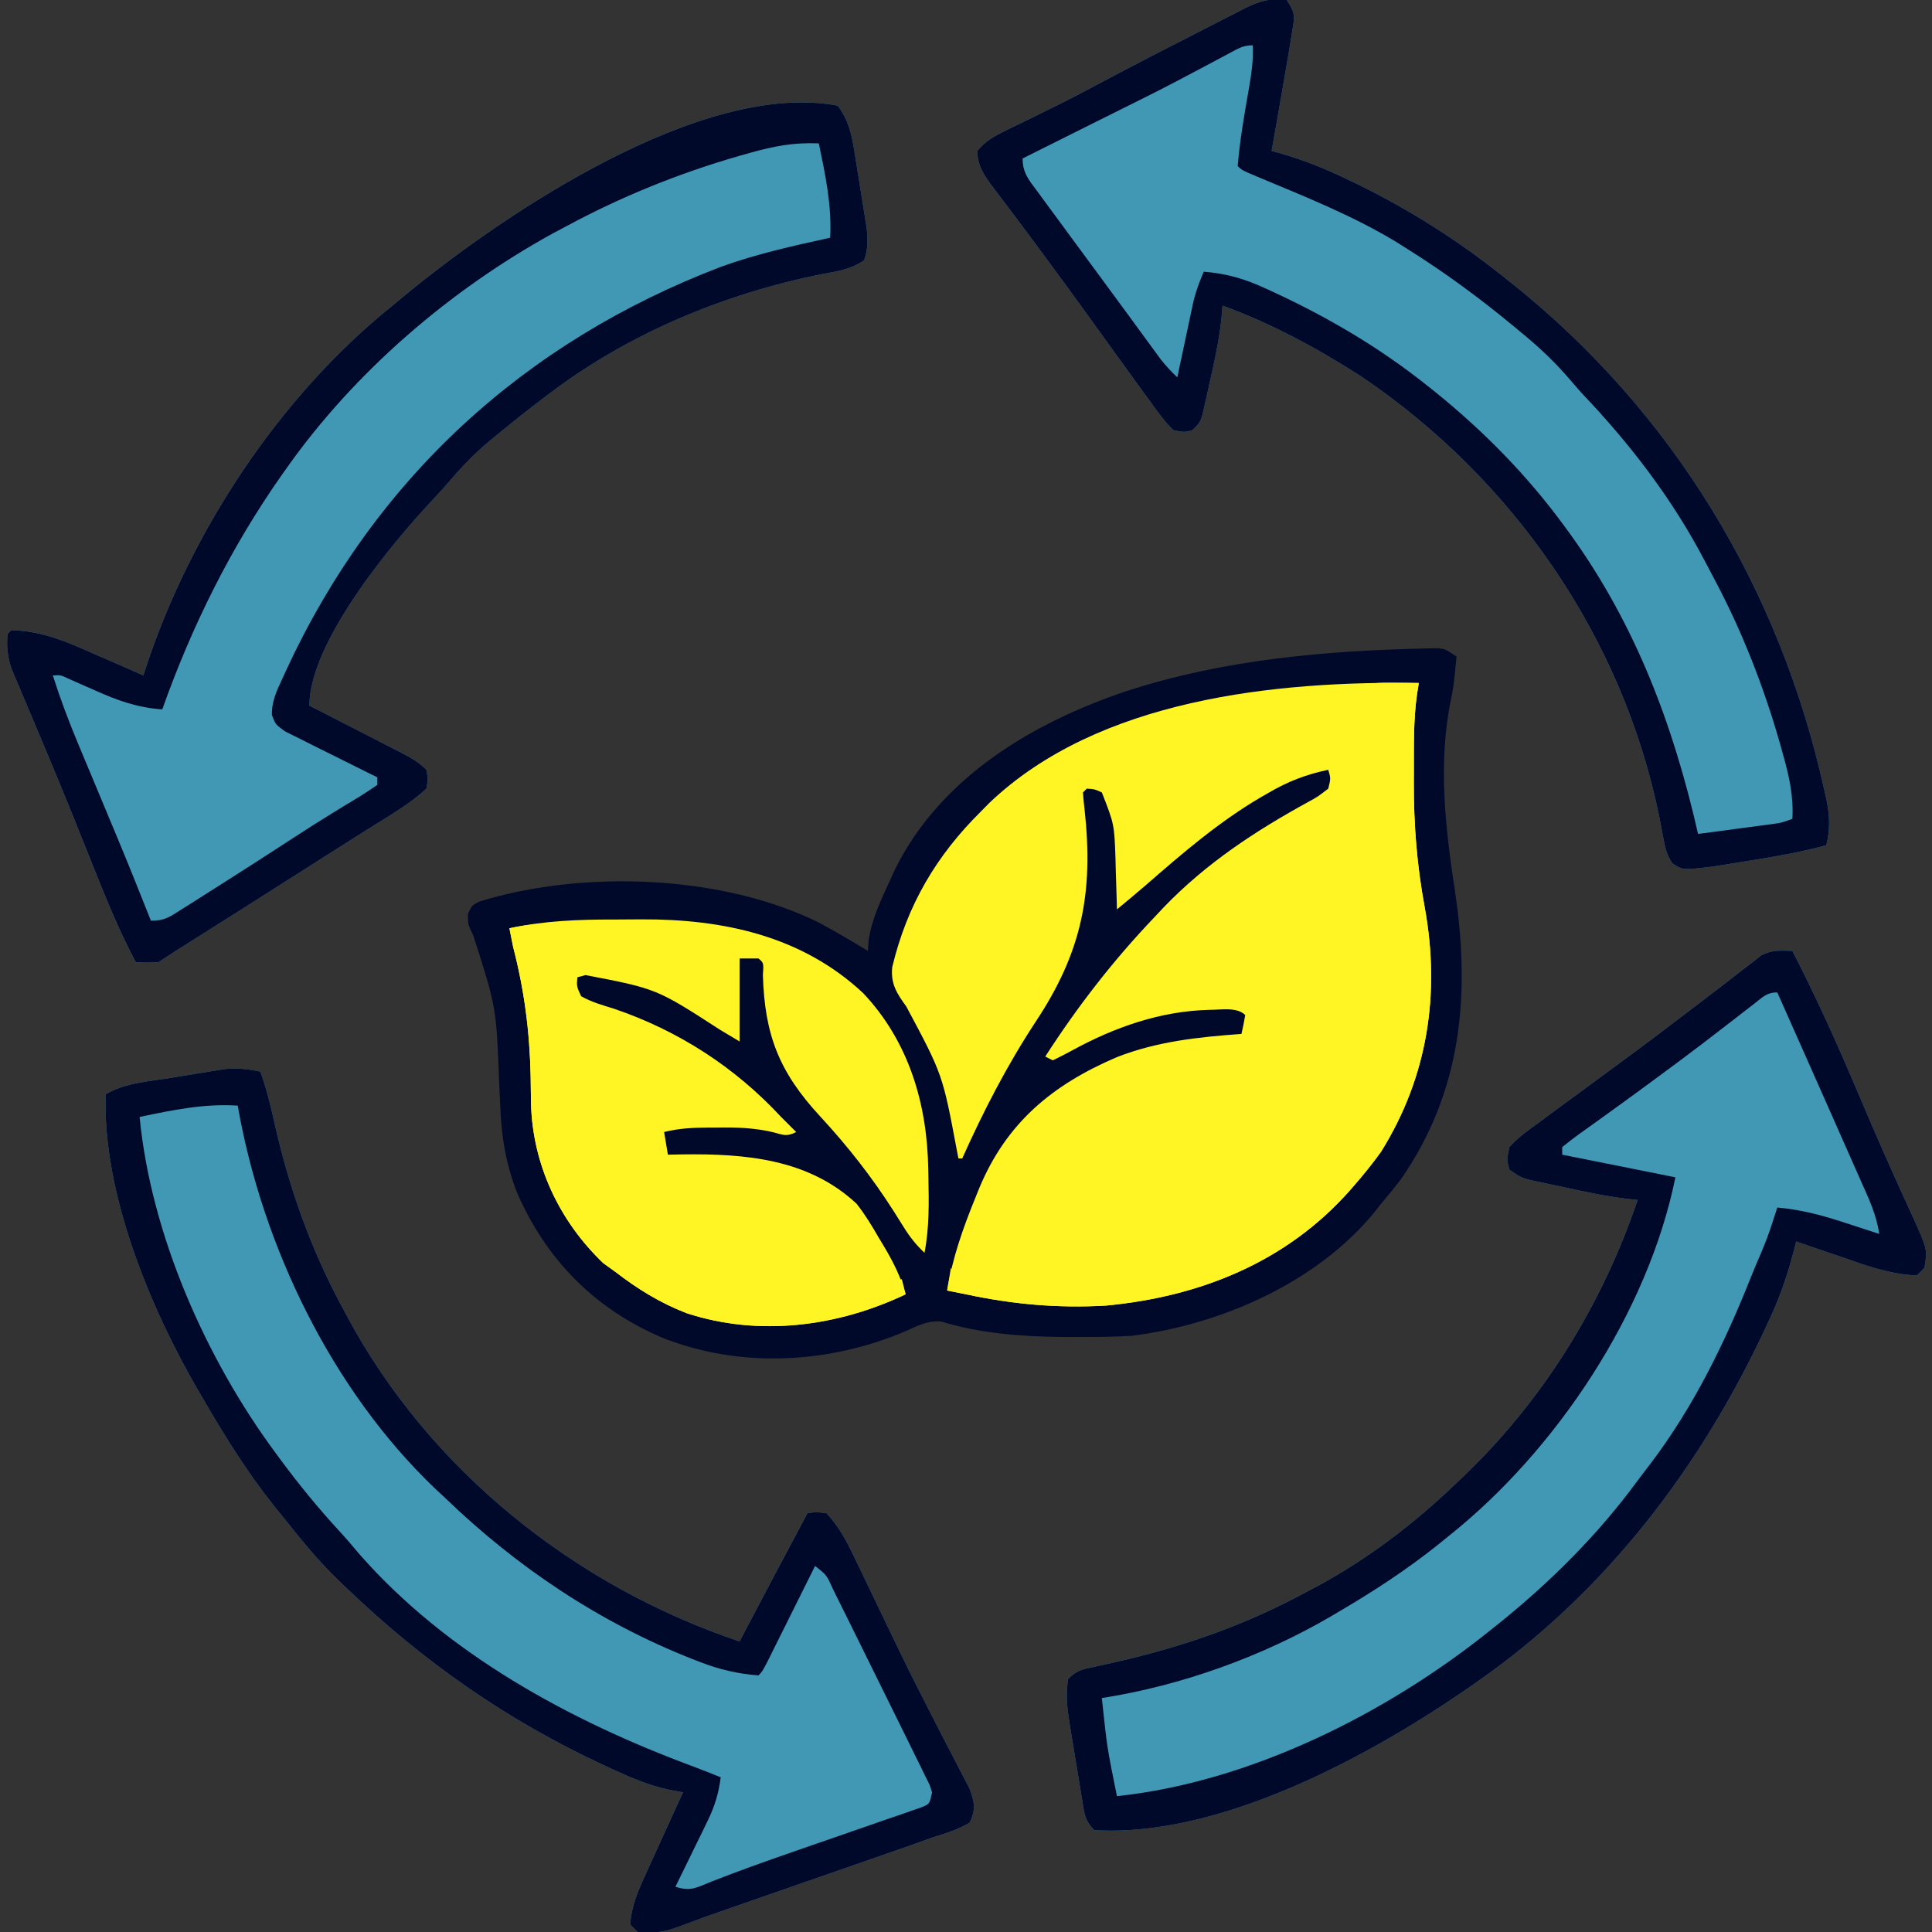
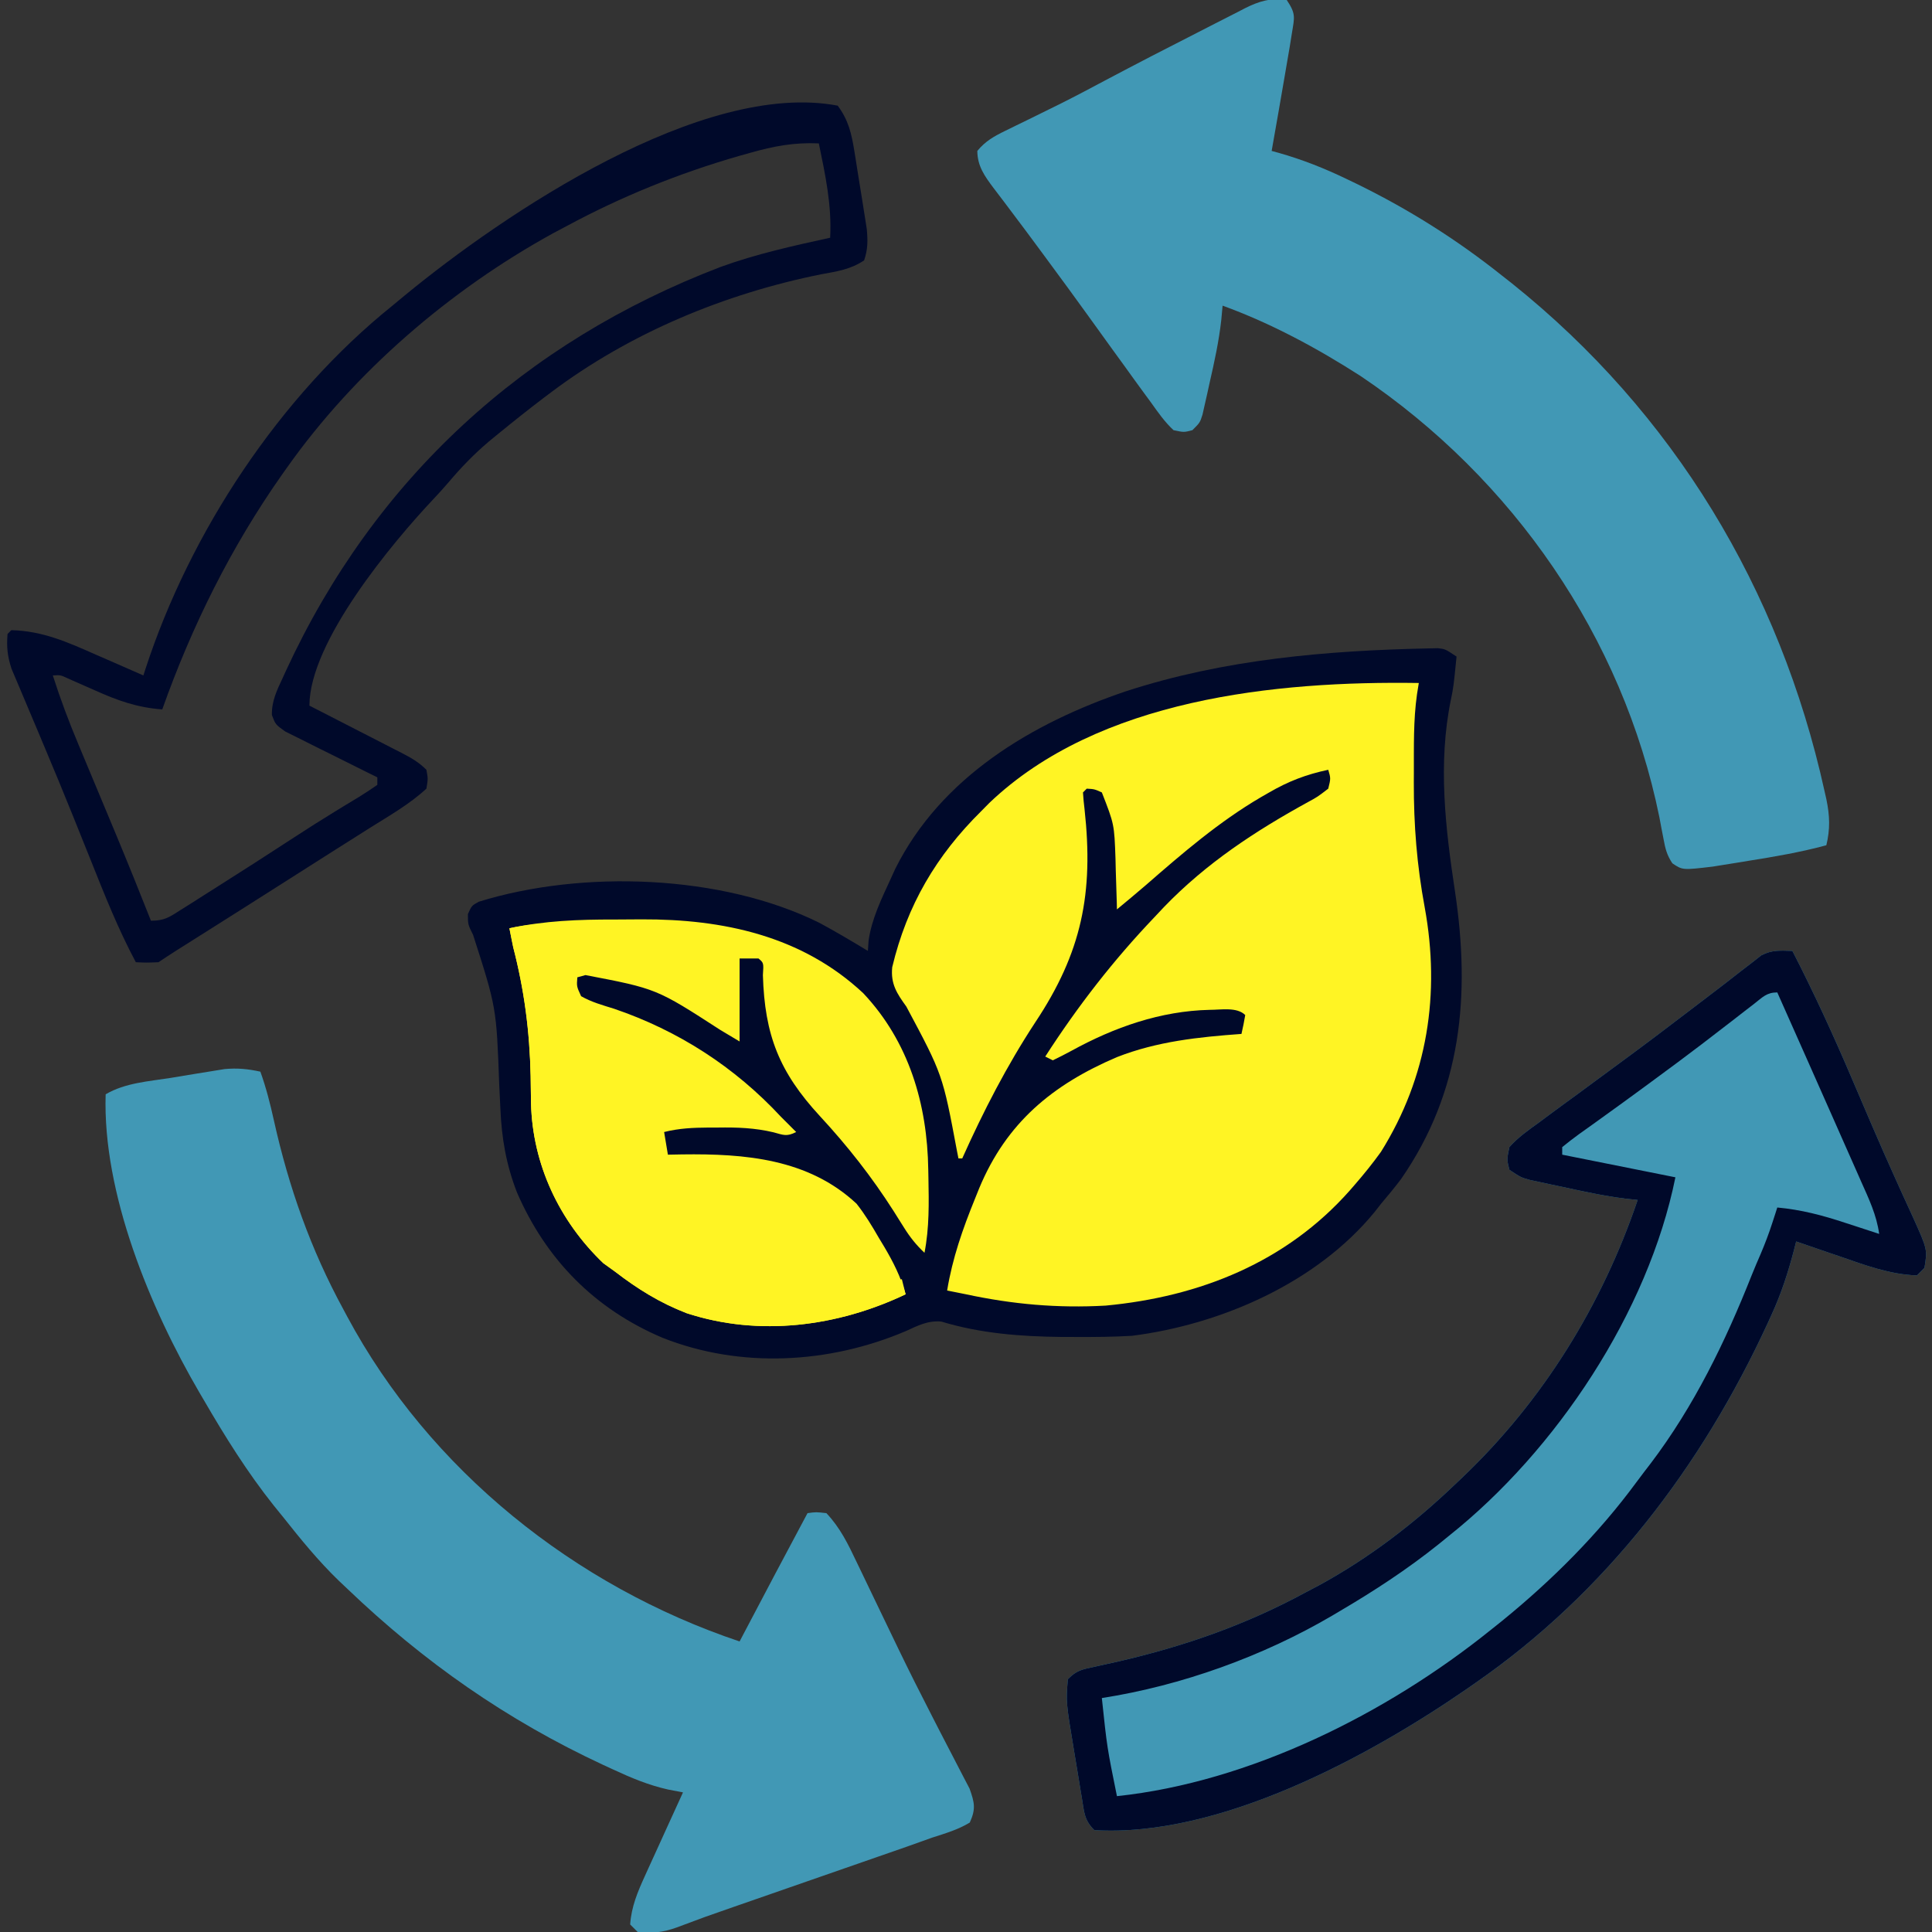
<svg xmlns="http://www.w3.org/2000/svg" width="512" height="512">
  <rect width="100%" height="100%" fill="#333333" stroke="none" />
  <path d="M0 0 C0.757 -0.016 1.514 -0.033 2.293 -0.05 C4.242 0.172 4.242 0.172 7.242 2.172 C6.437 10.22 6.437 10.22 5.73 13.668 C2.272 30.569 4.29 47.644 6.844 64.508 C10.923 91.814 8.661 117.363 -7.477 140.652 C-9.171 142.89 -10.941 145.033 -12.758 147.172 C-13.316 147.886 -13.874 148.6 -14.449 149.336 C-29.792 168.092 -55.115 179.164 -78.758 182.172 C-83.616 182.465 -88.455 182.504 -93.32 182.484 C-94.637 182.482 -95.954 182.48 -97.31 182.478 C-108.148 182.367 -118.867 181.571 -129.289 178.402 C-132.854 178.069 -135.527 179.476 -138.695 180.922 C-159.021 189.576 -182.512 190.894 -203.197 182.69 C-221.146 175.072 -234.033 161.979 -241.758 144.172 C-244.612 136.811 -245.815 129.868 -246.152 121.965 C-246.218 120.567 -246.285 119.169 -246.353 117.771 C-246.388 117.049 -246.423 116.327 -246.459 115.584 C-247.2 95.17 -247.2 95.17 -253.387 75.918 C-254.758 73.172 -254.758 73.172 -254.758 70.422 C-253.758 68.172 -253.758 68.172 -251.859 67.133 C-224.464 58.645 -187.519 59.891 -161.629 72.723 C-157.255 75.07 -153.009 77.611 -148.758 80.172 C-148.665 78.811 -148.665 78.811 -148.57 77.422 C-147.73 71.634 -145.187 66.443 -142.758 61.172 C-142.348 60.272 -141.938 59.372 -141.516 58.445 C-129.398 34.138 -105.242 19.777 -80.344 11.355 C-54.275 2.886 -27.266 0.572 0 0 Z " fill="#00092a" transform="translate(378.758,171.828)" />
  <path d="M0 0 C-0.16 0.997 -0.32 1.993 -0.485 3.02 C-1.465 9.918 -1.288 16.92 -1.312 23.875 C-1.316 24.677 -1.32 25.478 -1.324 26.304 C-1.35 37.607 -0.514 48.306 1.559 59.441 C5.735 82.306 2.371 104.407 -10.031 124.25 C-12.227 127.305 -14.532 130.16 -17 133 C-17.434 133.5 -17.868 134 -18.315 134.515 C-35.148 153.516 -58.052 162.662 -83 165 C-95.675 165.716 -107.616 164.665 -120 162 C-121.666 161.665 -123.333 161.331 -125 161 C-123.595 152.442 -120.885 144.693 -117.625 136.688 C-117.25 135.757 -116.875 134.827 -116.489 133.869 C-109.28 116.547 -97.103 106.453 -80.022 99.155 C-69.335 94.967 -58.375 93.828 -47 93 C-46.618 91.344 -46.286 89.675 -46 88 C-48.194 85.806 -52.434 86.629 -55.383 86.617 C-68.454 86.907 -80.74 91.249 -92.101 97.496 C-93.709 98.379 -95.352 99.196 -97 100 C-97.99 99.505 -97.99 99.505 -99 99 C-90.39 85.652 -80.965 73.487 -70 62 C-69.188 61.135 -68.376 60.27 -67.539 59.379 C-56.32 47.743 -43.371 39.239 -29.273 31.504 C-26.853 30.188 -26.853 30.188 -24 28 C-23.328 25.283 -23.328 25.283 -24 23 C-29.874 24.247 -34.572 26.05 -39.75 29.062 C-40.445 29.462 -41.139 29.861 -41.855 30.272 C-53.011 36.81 -62.671 45.146 -72.386 53.607 C-74.896 55.773 -77.447 57.886 -80 60 C-80.015 59.381 -80.029 58.761 -80.044 58.123 C-80.119 55.269 -80.216 52.416 -80.312 49.562 C-80.346 48.102 -80.346 48.102 -80.381 46.611 C-80.704 37.437 -80.704 37.437 -84 29 C-85.985 28.115 -85.985 28.115 -88 28 C-88.495 28.495 -88.495 28.495 -89 29 C-88.917 30.481 -88.766 31.958 -88.586 33.43 C-86.14 55.708 -89.309 71.401 -101.661 89.957 C-109.192 101.445 -115.39 113.479 -121 126 C-121.33 126 -121.66 126 -122 126 C-122.125 125.366 -122.251 124.732 -122.38 124.079 C-126.19 103.762 -126.19 103.762 -135.812 85.75 C-138.295 82.317 -140.007 79.75 -139.551 75.309 C-135.629 58.869 -127.864 45.728 -116 34 C-115.281 33.27 -114.561 32.541 -113.82 31.789 C-84.919 4.197 -37.926 -0.576 0 0 Z " fill="#fff424" transform="translate(376,181)" />
  <path d="M0 0 C1.54 4.278 2.616 8.55 3.597 12.978 C7.541 30.659 13.337 47.087 22 63 C22.326 63.611 22.652 64.221 22.988 64.851 C44.834 105.605 83.375 136.376 127 151 C127.261 150.503 127.522 150.006 127.791 149.494 C133.491 138.643 139.217 127.807 145 117 C147.25 116.688 147.25 116.688 150 117 C153.633 120.828 155.75 125.183 157.984 129.895 C158.544 131.053 158.544 131.053 159.115 132.236 C160.333 134.758 161.542 137.285 162.75 139.812 C164.445 143.34 166.143 146.866 167.844 150.391 C168.272 151.279 168.7 152.168 169.141 153.083 C171.966 158.924 174.872 164.717 177.844 170.484 C178.595 171.951 179.347 173.417 180.099 174.884 C181.164 176.959 182.234 179.032 183.322 181.096 C184.317 182.986 185.293 184.884 186.266 186.785 C187.098 188.377 187.098 188.377 187.946 190 C189.261 193.742 189.655 195.345 188 199 C184.873 200.892 181.465 201.883 178 203 C175.735 203.806 173.471 204.615 171.208 205.426 C168.648 206.319 166.086 207.209 163.523 208.098 C162.144 208.578 160.765 209.058 159.386 209.539 C155.783 210.794 152.179 212.046 148.575 213.298 C142.802 215.304 137.029 217.313 131.257 219.323 C129.257 220.019 127.256 220.714 125.255 221.408 C117.771 224.009 117.771 224.009 110.354 226.791 C106.657 228.124 103.9 228.39 100 228 C99.34 227.34 98.68 226.68 98 226 C98.338 221.241 99.977 217.38 101.941 213.07 C102.229 212.435 102.516 211.8 102.812 211.145 C103.722 209.136 104.642 207.13 105.562 205.125 C106.185 203.756 106.807 202.386 107.428 201.016 C108.944 197.674 110.47 194.336 112 191 C110.711 190.754 109.422 190.508 108.094 190.254 C102.908 189.096 98.304 187.172 93.5 184.938 C92.633 184.539 91.767 184.141 90.874 183.73 C65.363 171.87 43.306 156.45 23 137 C22.25 136.291 21.5 135.582 20.727 134.852 C15.33 129.626 10.658 123.884 6 118 C5.206 117.023 4.412 116.046 3.594 115.039 C-3.452 106.188 -9.324 96.776 -15 87 C-15.369 86.374 -15.737 85.748 -16.117 85.103 C-29.19 62.722 -41.846 32.24 -41 6 C-35.792 2.947 -29.653 2.591 -23.783 1.658 C-21.637 1.314 -19.495 0.954 -17.352 0.592 C-15.977 0.369 -14.602 0.147 -13.227 -0.074 C-11.985 -0.276 -10.743 -0.478 -9.463 -0.686 C-6.057 -0.995 -3.328 -0.728 0 0 Z " fill="#4198b5" transform="translate(69,284)" />
  <path d="M0 0 C5.725 11.135 10.909 22.419 15.812 33.938 C17.203 37.188 18.595 40.438 19.988 43.688 C20.329 44.484 20.67 45.28 21.021 46.1 C23.126 51.006 25.278 55.887 27.48 60.75 C28.253 62.465 28.253 62.465 29.042 64.215 C29.986 66.302 30.939 68.385 31.902 70.463 C35.804 79.121 35.804 79.121 35 84 C34.34 84.66 33.68 85.32 33 86 C25.785 85.739 19.273 83.283 12.5 80.938 C11.391 80.56 10.283 80.183 9.141 79.795 C6.425 78.87 3.711 77.938 1 77 C0.824 77.697 0.648 78.394 0.467 79.112 C-1.1 85.111 -2.916 90.742 -5.5 96.375 C-5.844 97.131 -6.188 97.887 -6.542 98.667 C-24.022 136.534 -49.438 170.06 -84 194 C-84.676 194.472 -85.351 194.944 -86.047 195.43 C-112.271 213.56 -151.911 235.015 -185 233 C-187.694 230.306 -187.666 228.269 -188.289 224.523 C-188.397 223.879 -188.505 223.235 -188.617 222.572 C-188.844 221.206 -189.067 219.839 -189.287 218.471 C-189.621 216.402 -189.969 214.336 -190.32 212.27 C-192.522 199.043 -192.522 199.043 -192 193 C-189.612 190.612 -188.306 190.443 -185.039 189.738 C-184.02 189.51 -183.001 189.282 -181.951 189.047 C-180.853 188.805 -179.756 188.562 -178.625 188.312 C-161.039 184.241 -144.867 178.607 -129 170 C-127.832 169.385 -126.664 168.77 -125.461 168.137 C-112.098 160.852 -99.958 151.545 -89 141 C-88.499 140.525 -87.998 140.05 -87.482 139.56 C-66.127 119.231 -50.47 93.908 -41 66 C-42.076 65.885 -43.153 65.771 -44.262 65.652 C-49.847 64.952 -55.316 63.758 -60.812 62.562 C-61.848 62.345 -62.884 62.128 -63.951 61.904 C-64.943 61.69 -65.935 61.475 -66.957 61.254 C-67.854 61.061 -68.751 60.869 -69.675 60.67 C-72 60 -72 60 -75 58 C-75.676 55.281 -75.676 55.281 -75 52 C-72.713 49.415 -69.983 47.506 -67.188 45.5 C-66.376 44.894 -65.564 44.288 -64.728 43.664 C-62.165 41.757 -59.584 39.877 -57 38 C-55.436 36.848 -53.874 35.694 -52.312 34.539 C-49.991 32.824 -47.668 31.111 -45.339 29.406 C-39.167 24.887 -33.076 20.271 -27 15.625 C-25.238 14.284 -23.477 12.943 -21.715 11.602 C-18.942 9.49 -16.182 7.364 -13.441 5.211 C-12.491 4.481 -11.541 3.752 -10.562 3 C-9.801 2.402 -9.039 1.804 -8.254 1.188 C-5.383 -0.325 -3.203 -0.083 0 0 Z " fill="#4198b5" transform="translate(475,252)" />
-   <path d="M0 0 C2.859 3.85 3.666 7.407 4.422 12.094 C4.531 12.763 4.64 13.432 4.753 14.121 C4.979 15.529 5.201 16.938 5.417 18.347 C5.749 20.496 6.102 22.64 6.457 24.785 C6.676 26.159 6.893 27.532 7.109 28.906 C7.403 30.767 7.403 30.767 7.702 32.666 C7.983 35.813 8.016 38.018 7 41 C3.345 43.437 -0.142 43.907 -4.375 44.688 C-29.955 49.832 -55.093 60.253 -76 76 C-76.609 76.458 -77.218 76.916 -77.846 77.388 C-81.965 80.512 -85.999 83.726 -90 87 C-90.794 87.65 -91.588 88.299 -92.406 88.969 C-96.365 92.319 -99.825 95.901 -103.168 99.863 C-104.426 101.33 -105.723 102.764 -107.051 104.168 C-118.003 115.782 -140 142.093 -140 159 C-139.132 159.444 -138.264 159.888 -137.37 160.345 C-134.151 161.993 -130.935 163.645 -127.72 165.299 C-126.328 166.014 -124.935 166.728 -123.541 167.44 C-121.538 168.465 -119.539 169.493 -117.539 170.523 C-116.915 170.841 -116.291 171.159 -115.648 171.486 C-113.09 172.809 -111.05 173.95 -109 176 C-108.562 178.375 -108.562 178.375 -109 181 C-113.449 185.121 -118.821 188.157 -123.938 191.375 C-125.922 192.63 -127.906 193.885 -129.891 195.141 C-130.904 195.781 -131.918 196.421 -132.963 197.08 C-137.712 200.083 -142.449 203.105 -147.188 206.125 C-155.146 211.193 -163.117 216.241 -171.1 221.27 C-172.201 221.964 -172.201 221.964 -173.324 222.672 C-173.964 223.075 -174.605 223.478 -175.264 223.894 C-176.856 224.908 -178.429 225.953 -180 227 C-183.188 227.125 -183.188 227.125 -186 227 C-190.664 218.275 -194.273 209.172 -197.938 200 C-199.258 196.706 -200.582 193.413 -201.906 190.121 C-202.242 189.286 -202.577 188.451 -202.923 187.591 C-205.265 181.781 -207.663 175.996 -210.094 170.223 C-210.746 168.666 -211.399 167.109 -212.051 165.553 C-212.986 163.323 -213.924 161.095 -214.873 158.872 C-215.746 156.826 -216.607 154.775 -217.465 152.723 C-217.956 151.565 -218.447 150.408 -218.953 149.215 C-220.026 145.919 -220.288 143.441 -220 140 C-219.67 139.67 -219.34 139.34 -219 139 C-210.674 139.201 -203.974 142.222 -196.438 145.562 C-194.638 146.343 -194.638 146.343 -192.803 147.139 C-189.864 148.415 -186.93 149.702 -184 151 C-183.82 150.437 -183.639 149.875 -183.454 149.295 C-171.617 112.986 -147.874 77.004 -118 53 C-116.903 52.092 -115.807 51.183 -114.711 50.273 C-88.43 28.662 -35.904 -6.805 0 0 Z " fill="#4198b5" transform="translate(222,28)" />
  <path d="M0 0 C2.447 3.67 2.069 4.505 1.375 8.75 C1.179 9.975 0.983 11.199 0.781 12.461 C0.522 13.974 0.262 15.487 0 17 C-0.164 17.959 -0.327 18.919 -0.496 19.907 C-1.641 26.609 -2.811 33.306 -4 40 C-3.394 40.164 -2.788 40.329 -2.164 40.498 C4.192 42.302 10.055 44.629 16 47.5 C16.904 47.934 17.807 48.369 18.738 48.816 C32.392 55.51 45.112 63.52 57 73 C57.897 73.705 58.794 74.41 59.719 75.137 C102.475 109.354 130.697 156.089 142.5 209.562 C142.673 210.33 142.845 211.097 143.023 211.888 C143.91 216.221 144.034 219.693 143 224 C136.189 225.84 129.34 227.021 122.375 228.125 C120.716 228.398 120.716 228.398 119.023 228.676 C117.951 228.847 116.878 229.019 115.773 229.195 C114.808 229.35 113.843 229.505 112.849 229.665 C104.895 230.601 104.895 230.601 102.196 228.789 C100.753 226.631 100.324 224.933 99.859 222.379 C99.68 221.454 99.5 220.528 99.315 219.575 C99.129 218.581 98.942 217.587 98.75 216.562 C89.043 168.853 59.883 126.775 19.562 99.645 C8.105 92.29 -4.181 85.652 -17 81 C-17.115 82.249 -17.229 83.498 -17.348 84.785 C-17.977 90.431 -19.17 95.905 -20.438 101.438 C-20.655 102.429 -20.872 103.421 -21.096 104.443 C-21.31 105.389 -21.525 106.334 -21.746 107.309 C-21.939 108.163 -22.131 109.016 -22.33 109.896 C-23 112 -23 112 -25 114 C-27.25 114.586 -27.25 114.586 -30 114 C-32.358 111.813 -34.139 109.238 -36 106.625 C-36.565 105.859 -37.129 105.093 -37.711 104.304 C-39.491 101.881 -41.247 99.442 -43 97 C-44.081 95.51 -45.163 94.02 -46.246 92.531 C-48.398 89.565 -50.54 86.591 -52.676 83.613 C-56.121 78.818 -59.619 74.063 -63.125 69.312 C-63.705 68.525 -64.284 67.737 -64.881 66.926 C-67.663 63.148 -70.46 59.384 -73.293 55.645 C-74.059 54.624 -74.059 54.624 -74.841 53.583 C-75.791 52.318 -76.748 51.059 -77.713 49.806 C-80.082 46.64 -81.965 44.039 -82 40 C-79.886 37.412 -77.541 36.1 -74.562 34.652 C-73.678 34.218 -72.794 33.783 -71.883 33.335 C-70.456 32.643 -70.456 32.643 -69 31.938 C-66.976 30.942 -64.952 29.944 -62.93 28.945 C-61.92 28.447 -60.91 27.948 -59.87 27.435 C-55.919 25.46 -52.021 23.393 -48.125 21.312 C-39.91 16.964 -31.655 12.693 -23.367 8.485 C-21.923 7.75 -20.481 7.01 -19.042 6.266 C-17.006 5.215 -14.963 4.18 -12.918 3.148 C-12.309 2.83 -11.701 2.512 -11.074 2.184 C-7.251 0.282 -4.263 -0.608 0 0 Z " fill="#4198b5" transform="translate(341,0)" />
  <path d="M0 0 C2.398 0.003 4.795 -0.02 7.193 -0.046 C28.78 -0.135 49.665 4.323 65.916 19.503 C78.058 32.383 82.92 48.95 83.166 66.316 C83.179 66.998 83.193 67.68 83.207 68.382 C83.334 75.11 83.456 81.679 82.166 88.316 C79.979 86.255 78.334 84.202 76.748 81.656 C76.08 80.596 76.08 80.596 75.398 79.516 C74.929 78.769 74.461 78.022 73.978 77.253 C68.173 68.166 61.797 60.035 54.478 52.128 C43.692 40.446 39.812 30.667 39.341 14.745 C39.558 11.485 39.558 11.485 38.166 10.316 C36.516 10.316 34.866 10.316 33.166 10.316 C33.166 17.576 33.166 24.836 33.166 32.316 C31.474 31.305 29.783 30.294 28.041 29.253 C11.149 18.324 11.149 18.324 -7.674 14.722 C-8.744 15.016 -8.744 15.016 -9.834 15.316 C-10.024 17.735 -10.024 17.735 -8.834 20.316 C-6.107 21.88 -3.14 22.701 -0.147 23.628 C16.925 29.433 31.868 39.069 44.166 52.316 C44.97 53.12 45.774 53.924 46.603 54.753 C47.119 55.269 47.634 55.784 48.166 56.316 C45.622 57.587 44.85 57.119 42.15 56.39 C37.177 55.207 32.507 55.051 27.416 55.128 C26.592 55.129 25.768 55.129 24.919 55.13 C20.878 55.159 17.108 55.314 13.166 56.316 C13.661 59.286 13.661 59.286 14.166 62.316 C15.421 62.292 16.677 62.269 17.97 62.245 C34.534 62.025 51.388 63.37 64.166 75.316 C66.41 78.165 68.236 81.174 70.041 84.316 C70.512 85.097 70.984 85.878 71.47 86.683 C73.906 90.793 75.873 94.681 77.166 99.316 C59.163 107.882 38.363 110.618 19.111 104.316 C12.052 101.586 6.144 97.918 0.166 93.316 C-0.866 92.573 -1.897 91.831 -2.959 91.066 C-14.655 79.879 -21.687 64.895 -22.108 48.761 C-22.145 46.321 -22.179 43.881 -22.209 41.441 C-22.473 29.594 -23.875 18.759 -26.834 7.316 C-27.176 5.651 -27.511 3.984 -27.834 2.316 C-18.526 0.314 -9.474 -0.026 0 0 Z " fill="#fff424" transform="translate(162.834,243.684)" />
-   <path d="M0 0 C1.54 4.278 2.616 8.55 3.597 12.978 C7.541 30.659 13.337 47.087 22 63 C22.326 63.611 22.652 64.221 22.988 64.851 C44.834 105.605 83.375 136.376 127 151 C127.261 150.503 127.522 150.006 127.791 149.494 C133.491 138.643 139.217 127.807 145 117 C147.25 116.688 147.25 116.688 150 117 C153.633 120.828 155.75 125.183 157.984 129.895 C158.544 131.053 158.544 131.053 159.115 132.236 C160.333 134.758 161.542 137.285 162.75 139.812 C164.445 143.34 166.143 146.866 167.844 150.391 C168.272 151.279 168.7 152.168 169.141 153.083 C171.966 158.924 174.872 164.717 177.844 170.484 C178.595 171.951 179.347 173.417 180.099 174.884 C181.164 176.959 182.234 179.032 183.322 181.096 C184.317 182.986 185.293 184.884 186.266 186.785 C187.098 188.377 187.098 188.377 187.946 190 C189.261 193.742 189.655 195.345 188 199 C184.873 200.892 181.465 201.883 178 203 C175.735 203.806 173.471 204.615 171.208 205.426 C168.648 206.319 166.086 207.209 163.523 208.098 C162.144 208.578 160.765 209.058 159.386 209.539 C155.783 210.794 152.179 212.046 148.575 213.298 C142.802 215.304 137.029 217.313 131.257 219.323 C129.257 220.019 127.256 220.714 125.255 221.408 C117.771 224.009 117.771 224.009 110.354 226.791 C106.657 228.124 103.9 228.39 100 228 C99.34 227.34 98.68 226.68 98 226 C98.338 221.241 99.977 217.38 101.941 213.07 C102.229 212.435 102.516 211.8 102.812 211.145 C103.722 209.136 104.642 207.13 105.562 205.125 C106.185 203.756 106.807 202.386 107.428 201.016 C108.944 197.674 110.47 194.336 112 191 C110.711 190.754 109.422 190.508 108.094 190.254 C102.908 189.096 98.304 187.172 93.5 184.938 C92.633 184.539 91.767 184.141 90.874 183.73 C65.363 171.87 43.306 156.45 23 137 C22.25 136.291 21.5 135.582 20.727 134.852 C15.33 129.626 10.658 123.884 6 118 C5.206 117.023 4.412 116.046 3.594 115.039 C-3.452 106.188 -9.324 96.776 -15 87 C-15.369 86.374 -15.737 85.748 -16.117 85.103 C-29.19 62.722 -41.846 32.24 -41 6 C-35.792 2.947 -29.653 2.591 -23.783 1.658 C-21.637 1.314 -19.495 0.954 -17.352 0.592 C-15.977 0.369 -14.602 0.147 -13.227 -0.074 C-11.985 -0.276 -10.743 -0.478 -9.463 -0.686 C-6.057 -0.995 -3.328 -0.728 0 0 Z M-32 12 C-29.014 43.092 -14.458 76.05 4 101 C4.384 101.522 4.767 102.044 5.163 102.582 C10.096 109.262 15.294 115.635 20.93 121.742 C22.784 123.765 24.55 125.835 26.312 127.938 C49.525 154.375 82.1 172.039 114.623 184.105 C117.096 185.036 119.549 186.011 122 187 C121.441 191.312 120.402 194.717 118.496 198.617 C117.756 200.145 117.756 200.145 117.002 201.703 C116.228 203.273 116.228 203.273 115.438 204.875 C114.917 205.945 114.397 207.015 113.861 208.117 C112.581 210.748 111.294 213.376 110 216 C114.078 217.359 115.654 216.196 119.629 214.605 C126.708 211.837 133.842 209.28 141.027 206.801 C143.158 206.06 145.289 205.318 147.42 204.576 C150.71 203.432 154.001 202.291 157.296 201.16 C160.523 200.051 163.744 198.927 166.965 197.801 C167.959 197.463 168.954 197.126 169.979 196.778 C170.888 196.457 171.797 196.136 172.734 195.806 C173.536 195.529 174.339 195.251 175.165 194.966 C177.357 194.082 177.357 194.082 178 191 C177.409 189.031 177.409 189.031 176.324 186.941 C175.917 186.097 175.509 185.253 175.09 184.383 C174.627 183.452 174.164 182.522 173.688 181.562 C173.211 180.588 172.735 179.613 172.244 178.609 C170.839 175.743 169.423 172.882 168.003 170.024 C166.911 167.82 165.825 165.614 164.74 163.407 C162.72 159.298 160.692 155.193 158.659 151.091 C157.844 149.445 157.03 147.799 156.218 146.151 C155.067 143.819 153.908 141.491 152.746 139.164 C152.223 138.1 152.223 138.1 151.69 137.014 C150.044 133.368 150.044 133.368 147 131 C146.581 131.843 146.162 132.686 145.731 133.554 C144.18 136.673 142.627 139.791 141.073 142.908 C140.401 144.259 139.728 145.61 139.057 146.962 C138.093 148.901 137.127 150.839 136.16 152.777 C135.579 153.945 134.998 155.113 134.399 156.316 C133 159 133 159 132 160 C126.49 159.575 121.657 158.447 116.5 156.438 C115.815 156.174 115.13 155.911 114.424 155.64 C89.865 145.96 67.951 131.287 49 113 C48.1 112.163 47.2 111.327 46.273 110.465 C18.857 84.273 0.464 46.052 -6 9 C-14.944 8.419 -23.298 10.186 -32 12 Z " fill="#00092a" transform="translate(69,284)" />
  <path d="M0 0 C5.725 11.135 10.909 22.419 15.812 33.938 C17.203 37.188 18.595 40.438 19.988 43.688 C20.329 44.484 20.67 45.28 21.021 46.1 C23.126 51.006 25.278 55.887 27.48 60.75 C28.253 62.465 28.253 62.465 29.042 64.215 C29.986 66.302 30.939 68.385 31.902 70.463 C35.804 79.121 35.804 79.121 35 84 C34.34 84.66 33.68 85.32 33 86 C25.785 85.739 19.273 83.283 12.5 80.938 C11.391 80.56 10.283 80.183 9.141 79.795 C6.425 78.87 3.711 77.938 1 77 C0.824 77.697 0.648 78.394 0.467 79.112 C-1.1 85.111 -2.916 90.742 -5.5 96.375 C-5.844 97.131 -6.188 97.887 -6.542 98.667 C-24.022 136.534 -49.438 170.06 -84 194 C-84.676 194.472 -85.351 194.944 -86.047 195.43 C-112.271 213.56 -151.911 235.015 -185 233 C-187.694 230.306 -187.666 228.269 -188.289 224.523 C-188.397 223.879 -188.505 223.235 -188.617 222.572 C-188.844 221.206 -189.067 219.839 -189.287 218.471 C-189.621 216.402 -189.969 214.336 -190.32 212.27 C-192.522 199.043 -192.522 199.043 -192 193 C-189.612 190.612 -188.306 190.443 -185.039 189.738 C-184.02 189.51 -183.001 189.282 -181.951 189.047 C-180.853 188.805 -179.756 188.562 -178.625 188.312 C-161.039 184.241 -144.867 178.607 -129 170 C-127.832 169.385 -126.664 168.77 -125.461 168.137 C-112.098 160.852 -99.958 151.545 -89 141 C-88.499 140.525 -87.998 140.05 -87.482 139.56 C-66.127 119.231 -50.47 93.908 -41 66 C-42.076 65.885 -43.153 65.771 -44.262 65.652 C-49.847 64.952 -55.316 63.758 -60.812 62.562 C-61.848 62.345 -62.884 62.128 -63.951 61.904 C-64.943 61.69 -65.935 61.475 -66.957 61.254 C-67.854 61.061 -68.751 60.869 -69.675 60.67 C-72 60 -72 60 -75 58 C-75.676 55.281 -75.676 55.281 -75 52 C-72.713 49.415 -69.983 47.506 -67.188 45.5 C-66.376 44.894 -65.564 44.288 -64.728 43.664 C-62.165 41.757 -59.584 39.877 -57 38 C-55.436 36.848 -53.874 35.694 -52.312 34.539 C-49.991 32.824 -47.668 31.111 -45.339 29.406 C-39.167 24.887 -33.076 20.271 -27 15.625 C-25.238 14.284 -23.477 12.943 -21.715 11.602 C-18.942 9.49 -16.182 7.364 -13.441 5.211 C-12.491 4.481 -11.541 3.752 -10.562 3 C-9.801 2.402 -9.039 1.804 -8.254 1.188 C-5.383 -0.325 -3.203 -0.083 0 0 Z M-10.121 14.008 C-10.965 14.658 -11.808 15.308 -12.677 15.978 C-14.044 17.041 -14.044 17.041 -15.438 18.125 C-17.355 19.601 -19.273 21.077 -21.191 22.551 C-22.65 23.672 -22.65 23.672 -24.137 24.815 C-28.348 28.029 -32.605 31.178 -36.875 34.312 C-37.646 34.88 -38.417 35.448 -39.212 36.033 C-42.966 38.792 -46.733 41.531 -50.52 44.246 C-51.224 44.754 -51.929 45.262 -52.655 45.786 C-53.977 46.738 -55.304 47.685 -56.634 48.626 C-58.126 49.702 -59.569 50.845 -61 52 C-61 52.66 -61 53.32 -61 54 C-60.269 54.146 -59.538 54.292 -58.784 54.443 C-53.175 55.565 -47.566 56.687 -41.957 57.809 C-40.936 58.013 -39.915 58.217 -38.863 58.427 C-36.242 58.952 -33.621 59.476 -31 60 C-38.234 95.757 -62.558 132.362 -91 155 C-91.928 155.754 -92.856 156.508 -93.812 157.285 C-102.103 163.913 -110.852 169.63 -120 175 C-120.973 175.578 -120.973 175.578 -121.966 176.168 C-140.37 186.96 -161.894 194.709 -183 198 C-181.617 211.102 -181.617 211.102 -179 224 C-143.692 220.263 -107.414 202.059 -80 180 C-78.991 179.194 -77.981 178.389 -76.941 177.559 C-63.615 166.715 -51.425 154.535 -41.243 140.683 C-40.025 139.034 -38.779 137.411 -37.527 135.789 C-26.08 120.687 -17.745 103.544 -10.798 85.985 C-10.027 84.066 -9.217 82.169 -8.391 80.273 C-7.235 77.554 -6.22 74.871 -5.312 72.062 C-5.061 71.29 -4.81 70.518 -4.551 69.723 C-4.369 69.154 -4.187 68.586 -4 68 C2.336 68.579 7.971 70.067 14 72.062 C14.87 72.344 15.74 72.626 16.637 72.916 C18.76 73.604 20.881 74.299 23 75 C22.321 70.011 20.279 65.731 18.246 61.176 C17.677 59.885 17.677 59.885 17.097 58.569 C15.882 55.815 14.66 53.064 13.438 50.312 C12.642 48.513 11.847 46.712 11.053 44.912 C8.709 39.605 6.356 34.302 4 29 C3.606 28.112 3.212 27.225 2.805 26.31 C0.538 21.206 -1.73 16.103 -4 11 C-6.835 11 -7.892 12.277 -10.121 14.008 Z " fill="#00092a" transform="translate(475,252)" />
  <path d="M0 0 C2.859 3.85 3.666 7.407 4.422 12.094 C4.531 12.763 4.64 13.432 4.753 14.121 C4.979 15.529 5.201 16.938 5.417 18.347 C5.749 20.496 6.102 22.64 6.457 24.785 C6.676 26.159 6.893 27.532 7.109 28.906 C7.403 30.767 7.403 30.767 7.702 32.666 C7.983 35.813 8.016 38.018 7 41 C3.345 43.437 -0.142 43.907 -4.375 44.688 C-29.955 49.832 -55.093 60.253 -76 76 C-76.609 76.458 -77.218 76.916 -77.846 77.388 C-81.965 80.512 -85.999 83.726 -90 87 C-90.794 87.65 -91.588 88.299 -92.406 88.969 C-96.365 92.319 -99.825 95.901 -103.168 99.863 C-104.426 101.33 -105.723 102.764 -107.051 104.168 C-118.003 115.782 -140 142.093 -140 159 C-139.132 159.444 -138.264 159.888 -137.37 160.345 C-134.151 161.993 -130.935 163.645 -127.72 165.299 C-126.328 166.014 -124.935 166.728 -123.541 167.44 C-121.538 168.465 -119.539 169.493 -117.539 170.523 C-116.915 170.841 -116.291 171.159 -115.648 171.486 C-113.09 172.809 -111.05 173.95 -109 176 C-108.562 178.375 -108.562 178.375 -109 181 C-113.449 185.121 -118.821 188.157 -123.938 191.375 C-125.922 192.63 -127.906 193.885 -129.891 195.141 C-130.904 195.781 -131.918 196.421 -132.963 197.08 C-137.712 200.083 -142.449 203.105 -147.188 206.125 C-155.146 211.193 -163.117 216.241 -171.1 221.27 C-172.201 221.964 -172.201 221.964 -173.324 222.672 C-173.964 223.075 -174.605 223.478 -175.264 223.894 C-176.856 224.908 -178.429 225.953 -180 227 C-183.188 227.125 -183.188 227.125 -186 227 C-190.664 218.275 -194.273 209.172 -197.938 200 C-199.258 196.706 -200.582 193.413 -201.906 190.121 C-202.242 189.286 -202.577 188.451 -202.923 187.591 C-205.265 181.781 -207.663 175.996 -210.094 170.223 C-210.746 168.666 -211.399 167.109 -212.051 165.553 C-212.986 163.323 -213.924 161.095 -214.873 158.872 C-215.746 156.826 -216.607 154.775 -217.465 152.723 C-217.956 151.565 -218.447 150.408 -218.953 149.215 C-220.026 145.919 -220.288 143.441 -220 140 C-219.67 139.67 -219.34 139.34 -219 139 C-210.674 139.201 -203.974 142.222 -196.438 145.562 C-194.638 146.343 -194.638 146.343 -192.803 147.139 C-189.864 148.415 -186.93 149.702 -184 151 C-183.82 150.437 -183.639 149.875 -183.454 149.295 C-171.617 112.986 -147.874 77.004 -118 53 C-116.903 52.092 -115.807 51.183 -114.711 50.273 C-88.43 28.662 -35.904 -6.805 0 0 Z M-23.188 12.5 C-24.142 12.767 -25.097 13.034 -26.081 13.309 C-42.093 17.918 -57.344 24.09 -72 32 C-73.733 32.92 -73.733 32.92 -75.5 33.859 C-102.768 48.857 -128.011 70.555 -146 96 C-146.42 96.592 -146.841 97.184 -147.274 97.794 C-160.809 117.051 -171.13 137.85 -179 160 C-185.639 159.517 -190.832 157.654 -196.875 154.938 C-198.559 154.194 -200.243 153.453 -201.93 152.715 C-202.664 152.386 -203.399 152.057 -204.156 151.719 C-205.981 150.879 -205.981 150.879 -208 151 C-206.013 157.238 -203.735 163.287 -201.199 169.32 C-200.84 170.182 -200.482 171.044 -200.112 171.932 C-198.973 174.664 -197.831 177.395 -196.688 180.125 C-195.19 183.71 -193.694 187.296 -192.199 190.883 C-191.839 191.746 -191.479 192.609 -191.108 193.498 C-187.998 200.97 -184.975 208.474 -182 216 C-178.354 216 -177.113 215.043 -174.055 213.105 C-173.069 212.485 -172.082 211.865 -171.066 211.225 C-169.487 210.217 -169.487 210.217 -167.875 209.188 C-166.253 208.162 -166.253 208.162 -164.598 207.116 C-157.699 202.748 -150.825 198.341 -143.99 193.874 C-140.49 191.59 -136.968 189.353 -133.402 187.172 C-132.654 186.713 -131.906 186.254 -131.135 185.781 C-129.701 184.904 -128.264 184.034 -126.822 183.171 C-125.181 182.167 -123.585 181.09 -122 180 C-122 179.34 -122 178.68 -122 178 C-122.813 177.602 -123.625 177.204 -124.463 176.794 C-127.476 175.308 -130.481 173.806 -133.481 172.293 C-134.78 171.642 -136.083 170.997 -137.389 170.359 C-139.267 169.439 -141.132 168.498 -142.996 167.551 C-144.685 166.71 -144.685 166.71 -146.408 165.853 C-149 164 -149 164 -149.945 161.49 C-150.026 157.841 -148.644 154.985 -147.125 151.75 C-146.809 151.056 -146.493 150.362 -146.168 149.647 C-122.715 98.935 -83.116 62.647 -31.017 42.734 C-21.599 39.305 -11.774 37.143 -2 35 C-1.539 26.392 -3.272 18.385 -5 10 C-11.502 9.698 -16.945 10.73 -23.188 12.5 Z " fill="#00092a" transform="translate(222,28)" />
-   <path d="M0 0 C2.447 3.67 2.069 4.505 1.375 8.75 C1.179 9.975 0.983 11.199 0.781 12.461 C0.522 13.974 0.262 15.487 0 17 C-0.164 17.959 -0.327 18.919 -0.496 19.907 C-1.641 26.609 -2.811 33.306 -4 40 C-3.394 40.164 -2.788 40.329 -2.164 40.498 C4.192 42.302 10.055 44.629 16 47.5 C16.904 47.934 17.807 48.369 18.738 48.816 C32.392 55.51 45.112 63.52 57 73 C57.897 73.705 58.794 74.41 59.719 75.137 C102.475 109.354 130.697 156.089 142.5 209.562 C142.673 210.33 142.845 211.097 143.023 211.888 C143.91 216.221 144.034 219.693 143 224 C136.189 225.84 129.34 227.021 122.375 228.125 C120.716 228.398 120.716 228.398 119.023 228.676 C117.951 228.847 116.878 229.019 115.773 229.195 C114.808 229.35 113.843 229.505 112.849 229.665 C104.895 230.601 104.895 230.601 102.196 228.789 C100.753 226.631 100.324 224.933 99.859 222.379 C99.68 221.454 99.5 220.528 99.315 219.575 C99.129 218.581 98.942 217.587 98.75 216.562 C89.043 168.853 59.883 126.775 19.562 99.645 C8.105 92.29 -4.181 85.652 -17 81 C-17.115 82.249 -17.229 83.498 -17.348 84.785 C-17.977 90.431 -19.17 95.905 -20.438 101.438 C-20.655 102.429 -20.872 103.421 -21.096 104.443 C-21.31 105.389 -21.525 106.334 -21.746 107.309 C-21.939 108.163 -22.131 109.016 -22.33 109.896 C-23 112 -23 112 -25 114 C-27.25 114.586 -27.25 114.586 -30 114 C-32.358 111.813 -34.139 109.238 -36 106.625 C-36.565 105.859 -37.129 105.093 -37.711 104.304 C-39.491 101.881 -41.247 99.442 -43 97 C-44.081 95.51 -45.163 94.02 -46.246 92.531 C-48.398 89.565 -50.54 86.591 -52.676 83.613 C-56.121 78.818 -59.619 74.063 -63.125 69.312 C-63.705 68.525 -64.284 67.737 -64.881 66.926 C-67.663 63.148 -70.46 59.384 -73.293 55.645 C-74.059 54.624 -74.059 54.624 -74.841 53.583 C-75.791 52.318 -76.748 51.059 -77.713 49.806 C-80.082 46.64 -81.965 44.039 -82 40 C-79.886 37.412 -77.541 36.1 -74.562 34.652 C-73.678 34.218 -72.794 33.783 -71.883 33.335 C-70.456 32.643 -70.456 32.643 -69 31.938 C-66.976 30.942 -64.952 29.944 -62.93 28.945 C-61.92 28.447 -60.91 27.948 -59.87 27.435 C-55.919 25.46 -52.021 23.393 -48.125 21.312 C-39.91 16.964 -31.655 12.693 -23.367 8.485 C-21.923 7.75 -20.481 7.01 -19.042 6.266 C-17.006 5.215 -14.963 4.18 -12.918 3.148 C-12.309 2.83 -11.701 2.512 -11.074 2.184 C-7.251 0.282 -4.263 -0.608 0 0 Z M-15.227 14.125 C-16.085 14.58 -16.943 15.035 -17.828 15.504 C-18.751 15.998 -19.674 16.491 -20.625 17 C-22.555 18.022 -24.486 19.043 -26.418 20.062 C-27.372 20.567 -28.327 21.071 -29.31 21.59 C-34.739 24.436 -40.233 27.151 -45.726 29.871 C-50.49 32.236 -55.244 34.62 -60 37 C-61.917 37.958 -63.833 38.917 -65.75 39.875 C-66.57 40.285 -67.39 40.695 -68.234 41.117 C-69.108 41.554 -69.108 41.554 -70 42 C-70 45.965 -68.147 47.942 -65.875 51 C-65.431 51.609 -64.987 52.218 -64.53 52.845 C-63.028 54.902 -61.514 56.951 -60 59 C-58.903 60.493 -57.807 61.987 -56.711 63.48 C-54.374 66.662 -52.031 69.838 -49.684 73.012 C-47.145 76.445 -44.618 79.885 -42.098 83.332 C-41.464 84.197 -40.83 85.063 -40.177 85.954 C-38.959 87.617 -37.744 89.281 -36.53 90.946 C-35.98 91.696 -35.43 92.446 -34.863 93.219 C-34.382 93.878 -33.9 94.537 -33.404 95.217 C-32.039 96.95 -30.592 98.477 -29 100 C-28.859 99.329 -28.718 98.659 -28.573 97.968 C-27.928 94.915 -27.277 91.864 -26.625 88.812 C-26.292 87.23 -26.292 87.23 -25.953 85.615 C-25.734 84.594 -25.515 83.572 -25.289 82.52 C-24.991 81.113 -24.991 81.113 -24.686 79.679 C-24 76.999 -23.084 74.542 -22 72 C-15.905 72.5 -11.155 73.872 -5.625 76.438 C-4.851 76.791 -4.077 77.144 -3.28 77.509 C11.169 84.23 24.515 92.086 37 102 C37.56 102.445 38.121 102.889 38.698 103.347 C52.096 114.098 63.897 126.097 74 140 C74.418 140.574 74.837 141.148 75.268 141.74 C92.544 165.769 102.501 192.328 109 221 C112.605 220.526 116.209 220.045 119.812 219.562 C120.837 219.428 121.861 219.293 122.916 219.154 C123.899 219.022 124.882 218.89 125.895 218.754 C127.253 218.573 127.253 218.573 128.64 218.389 C131.142 218.04 131.142 218.04 134 217 C134.332 210.906 133.144 205.726 131.5 199.875 C131.233 198.916 130.966 197.957 130.691 196.968 C126.306 181.667 120.544 166.938 113.021 152.906 C112.339 151.632 111.664 150.353 110.999 149.07 C102.305 132.33 90.993 117.613 78 104 C76.598 102.401 75.201 100.798 73.812 99.188 C70.149 95.068 66.259 91.494 62 88 C61.481 87.568 60.961 87.136 60.426 86.691 C51.342 79.159 42.001 72.266 32 66 C30.393 64.987 30.393 64.987 28.754 63.953 C17.354 57.11 5.033 52.189 -7.211 47.077 C-11.895 45.105 -11.895 45.105 -13 44 C-12.408 37.06 -11.241 30.25 -10.018 23.398 C-9.351 19.55 -8.819 15.924 -9 12 C-11.596 12 -12.935 12.901 -15.227 14.125 Z " fill="#00092a" transform="translate(341,0)" />
-   <path d="M0 0 C1.769 0.014 1.769 0.014 3.574 0.027 C4.478 0.039 5.381 0.051 6.312 0.062 C6.152 1.059 5.992 2.056 5.827 3.083 C4.847 9.981 5.025 16.982 5 23.938 C4.996 24.739 4.992 25.541 4.988 26.366 C4.962 37.669 5.798 48.369 7.872 59.503 C12.047 82.368 8.683 104.469 -3.719 124.312 C-5.915 127.368 -8.219 130.223 -10.688 133.062 C-11.122 133.562 -11.556 134.062 -12.003 134.577 C-28.835 153.578 -51.739 162.725 -76.688 165.062 C-89.362 165.779 -101.304 164.727 -113.688 162.062 C-115.354 161.727 -117.02 161.393 -118.688 161.062 C-118.358 159.083 -118.028 157.102 -117.688 155.062 C-117.358 155.722 -117.028 156.382 -116.688 157.062 C-83.691 157.714 -55.362 151.697 -30.562 128.438 C-16.742 114.061 -6.883 94.144 -5.688 74.062 C-5.623 73.151 -5.559 72.24 -5.492 71.301 C-5.165 62.258 -6.557 53.729 -8.177 44.854 C-9.977 34.956 -10.862 25.246 -10.812 15.188 C-10.816 14.373 -10.82 13.558 -10.824 12.719 C-10.818 8.701 -10.687 4.983 -9.688 1.062 C-6.265 -0.078 -3.601 -0.036 0 0 Z " fill="#fff424" transform="translate(369.688,180.938)" />
  <path d="M0 0 C2.528 8.088 3.087 15.847 3.289 24.288 C3.801 44.576 6.952 62.821 21.719 77.891 C37.266 92.267 55.685 97.893 76.737 97.158 C83.233 96.704 89.635 95.323 96 94 C96.33 95.32 96.66 96.64 97 98 C78.998 106.566 58.197 109.302 38.945 103 C31.887 100.27 25.979 96.603 20 92 C18.969 91.257 17.938 90.515 16.875 89.75 C5.179 78.563 -1.852 63.579 -2.273 47.445 C-2.311 45.005 -2.344 42.565 -2.375 40.125 C-2.638 28.279 -4.04 17.444 -7 6 C-7.347 4.336 -7.687 2.671 -8 1 C-5.237 0.403 -2.84 0 0 0 Z " fill="#fff424" transform="translate(143,245)" />
</svg>